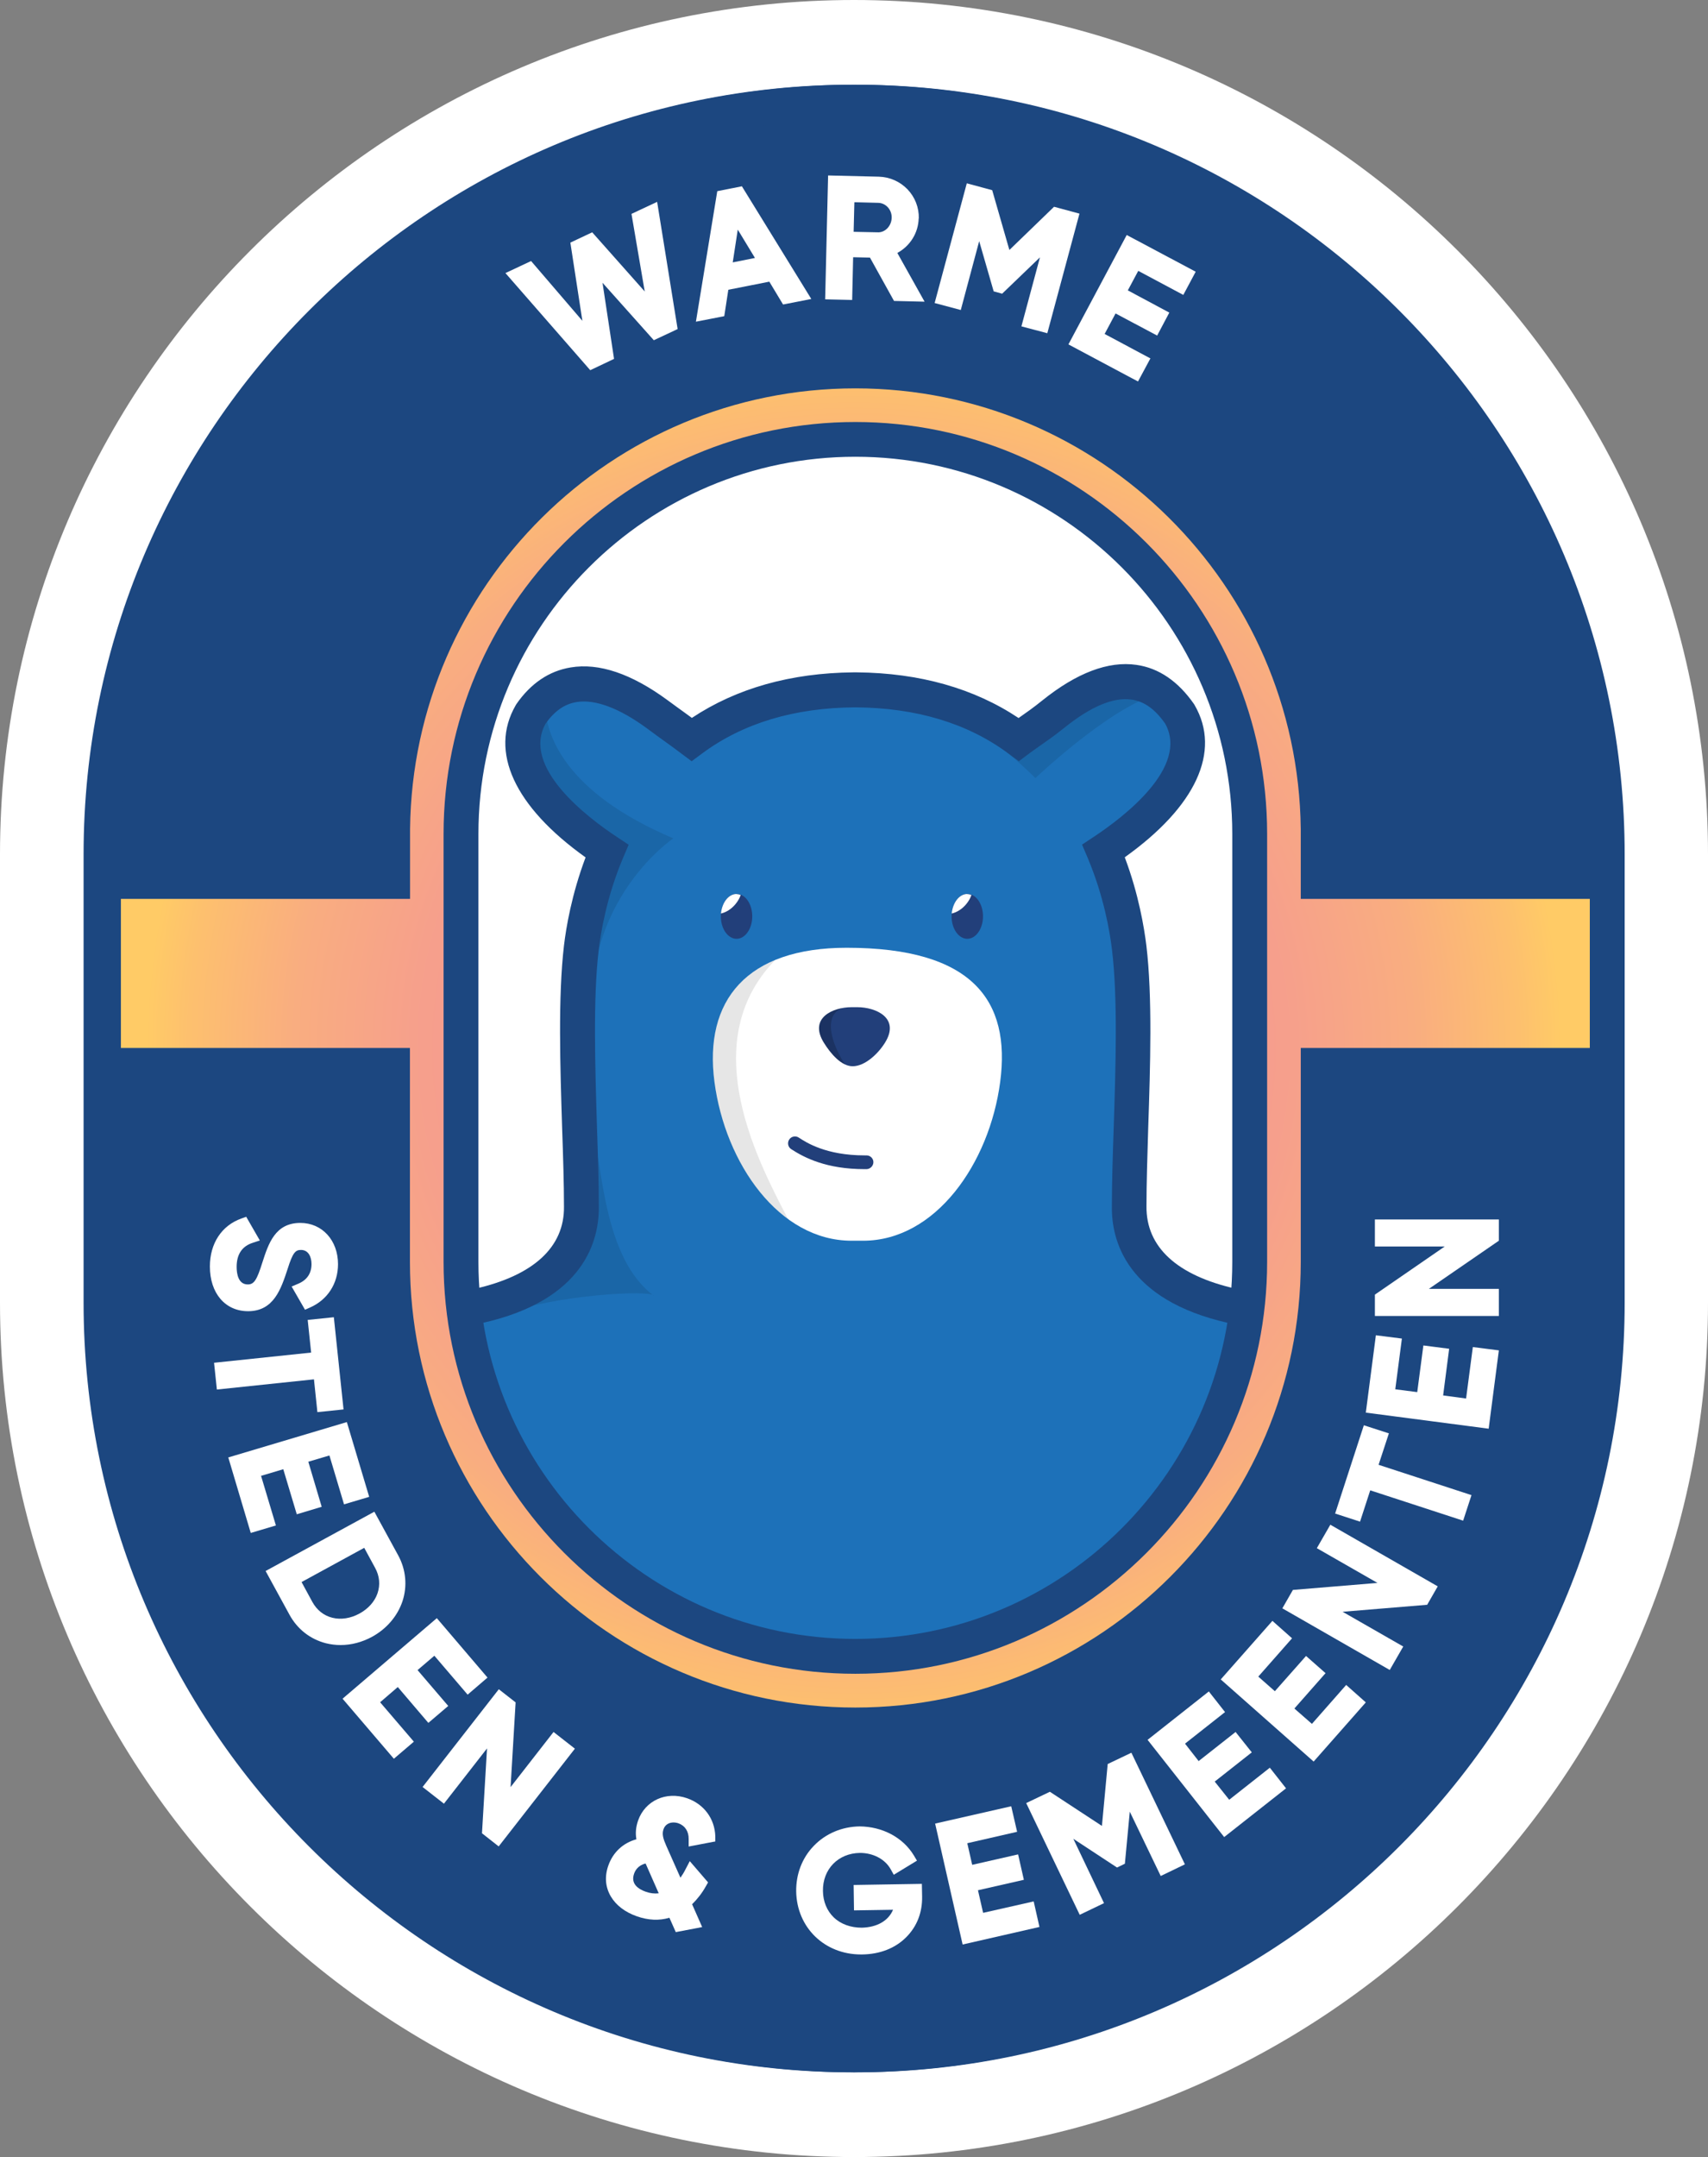
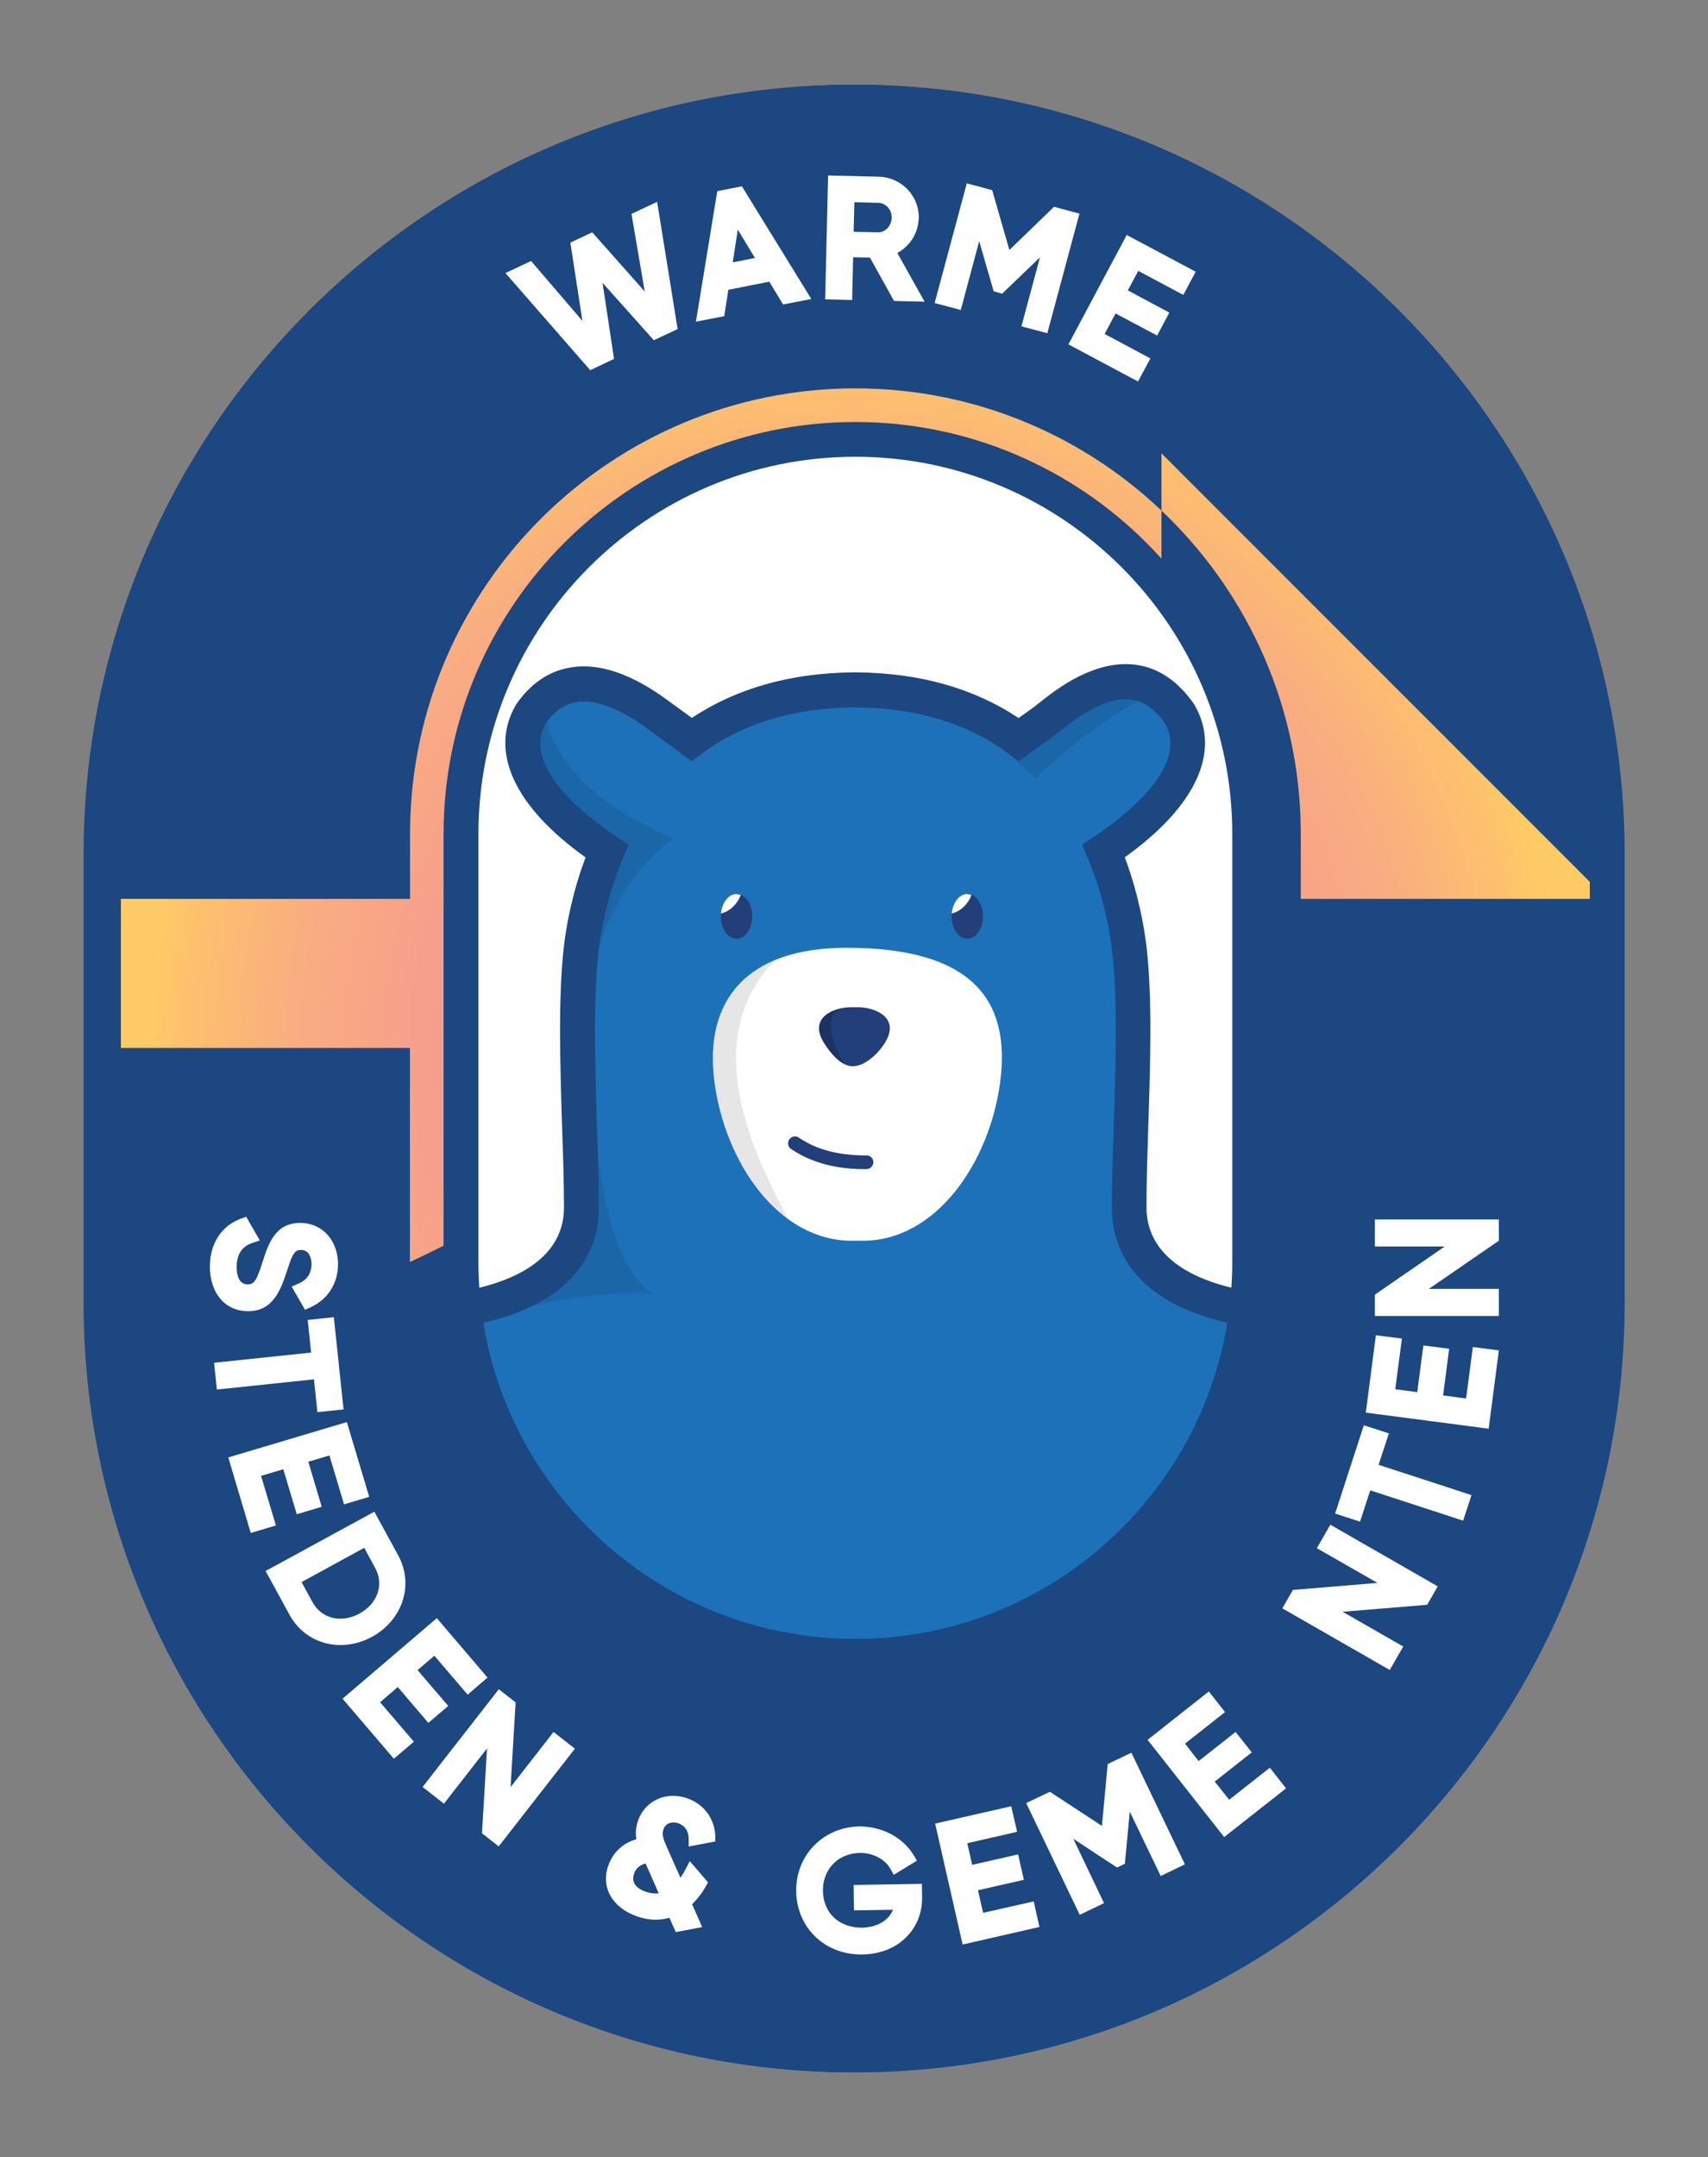
<svg xmlns="http://www.w3.org/2000/svg" id="Laag_1" data-name="Laag 1" version="1.1" viewBox="0 0 139.16 175.68">
  <rect x="0" y="0" width="139.16" height="175.68" fill="#808080" stroke="none" />
  <defs>
    <style>
      .cls-1 {
        clip-path: url(#clippath);
      }

      .cls-2 {
        fill: none;
      }

      .cls-2, .cls-3, .cls-4, .cls-5, .cls-6, .cls-7, .cls-8, .cls-9, .cls-10 {
        stroke-width: 0px;
      }

      .cls-3 {
        fill: #1d71b9;
      }

      .cls-4 {
        fill: #1c4780;
      }

      .cls-5 {
        opacity: .2;
      }

      .cls-5, .cls-10 {
        fill: #010101;
        isolation: isolate;
      }

      .cls-6 {
        fill: #223f7a;
      }

      .cls-7 {
        fill: url(#Naamloos_verloop_2);
      }

      .cls-8 {
        fill: url(#Naamloos_verloop_3);
      }

      .cls-9 {
        fill: #fff;
      }

      .cls-10 {
        opacity: .1;
      }
    </style>
    <radialGradient id="Naamloos_verloop_2" data-name="Naamloos verloop 2" cx="69.57" cy="88.49" fx="69.57" fy="88.49" r="57.66" gradientTransform="translate(0 173.84) scale(1 -1)" gradientUnits="userSpaceOnUse">
      <stop offset="0" stop-color="#f59596" />
      <stop offset=".39" stop-color="#f59793" />
      <stop offset=".61" stop-color="#f69f8c" />
      <stop offset=".79" stop-color="#f9ad80" />
      <stop offset=".94" stop-color="#fdc06e" />
      <stop offset="1" stop-color="#ffcb66" />
    </radialGradient>
    <radialGradient id="Naamloos_verloop_3" data-name="Naamloos verloop 3" cx="8.21" cy="94.2" fx="8.21" fy="94.2" r="0" gradientTransform="translate(0 173.84) scale(1 -1)" gradientUnits="userSpaceOnUse">
      <stop offset="0" stop-color="#f59596" />
      <stop offset=".39" stop-color="#f59793" />
      <stop offset=".61" stop-color="#f69f8c" />
      <stop offset=".79" stop-color="#f9ad80" />
      <stop offset=".94" stop-color="#fdc06e" />
      <stop offset="1" stop-color="#ffcb66" />
    </radialGradient>
    <clipPath id="clippath">
      <path class="cls-2" d="M69.69,134.9c-17.72,0-32.13-14.41-32.13-32.13v-34.85c0-17.72,14.41-32.13,32.13-32.13s32.13,14.41,32.13,32.13v34.85c0,17.72-14.41,32.13-32.13,32.13h0Z" />
    </clipPath>
  </defs>
  <g id="Layer_1" data-name="Layer 1">
    <g>
      <g>
-         <path class="cls-9" d="M69.58,175.68C31.21,175.68,0,144.47,0,106.1v-36.52C0,31.21,31.21,0,69.58,0s69.58,31.21,69.58,69.58v36.52c0,38.37-31.21,69.58-69.58,69.58Z" />
        <g>
          <g>
            <path class="cls-4" d="M69.49,167.36c-33.78,0-61.26-27.48-61.26-61.26v-36.52c0-33.78,27.48-61.26,61.26-61.26s61.26,27.48,61.26,61.26v36.52c0,33.78-27.48,61.26-61.26,61.26Z" />
            <path class="cls-4" d="M69.49,168.78c-34.56,0-62.68-28.12-62.68-62.68v-36.52C6.81,35.02,34.93,6.9,69.49,6.9s62.68,28.12,62.68,62.68v36.52c0,34.56-28.12,62.68-62.68,62.68h0ZM69.49,9.74c-33,0-59.84,26.85-59.84,59.84v36.52c0,33,26.84,59.84,59.84,59.84s59.84-26.85,59.84-59.84v-36.52c0-33-26.85-59.84-59.84-59.84Z" />
          </g>
          <g>
-             <path class="cls-7" d="M130.92,73.21h-24.94v-5.7c-.23-19.82-16.41-35.88-36.29-35.88s-36.06,16.06-36.28,35.88v5.7H8.21v12.14h25.19v17.43c0,20.01,16.28,36.29,36.29,36.29s36.29-16.28,36.29-36.29v-17.43h24.94v-12.14h0Z" />
+             <path class="cls-7" d="M130.92,73.21h-24.94v-5.7c-.23-19.82-16.41-35.88-36.29-35.88s-36.06,16.06-36.28,35.88v5.7H8.21v12.14h25.19v17.43s36.29-16.28,36.29-36.29v-17.43h24.94v-12.14h0Z" />
            <path class="cls-8" d="M8.21,79.64" />
            <g>
              <path class="cls-9" d="M69.69,134.9c-17.72,0-32.13-14.41-32.13-32.13v-34.85c0-17.72,14.41-32.13,32.13-32.13s32.13,14.41,32.13,32.13v34.85c0,17.72-14.41,32.13-32.13,32.13h0Z" />
              <g class="cls-1">
                <g>
                  <g>
                    <path class="cls-3" d="M69.54,56.19c5.88,0,10.24,1.64,13.48,4.04.73-.54,1.7-1.15,2.81-2.05,6.07-4.88,9.02-1.86,10.3,0,2.61,4.54-3.2,9.15-6.21,11.15,1.28,3.04,1.85,5.94,2.08,7.87.71,5.93,0,15.1,0,21.07-.03,2.41,1.03,6.45,8.39,8.1,10.77,2.42,14.78,4.97,22.31,15.21,7.53,10.23,10.52,21.32,10.52,21.32H6.15s2.98-11.09,10.52-21.32c7.53-10.23,11.54-12.78,22.31-15.21,7.35-1.65,8.42-5.69,8.39-8.1,0-5.97-.71-15.13,0-21.07.23-1.93.8-4.84,2.08-7.87-3.01-1.99-8.82-6.6-6.21-11.15,1.29-1.86,4.22-4.47,10.3,0,1.16.85,2.08,1.51,2.81,2.05,3.24-2.4,7.6-4.04,13.48-4.04" />
                    <ellipse class="cls-6" cx="60.01" cy="74.63" rx="1.28" ry="1.83" />
                    <path class="cls-9" d="M68.98,77.19c10.24,0,13.39,4.28,12.51,10.93-.88,6.65-5.27,12.93-11.17,12.93h-.94c-5.9,0-10.29-6.28-11.17-12.93s2.64-10.93,10.77-10.93h0Z" />
                    <path class="cls-6" d="M70.44,95.22c-3.11,0-4.9-.93-5.98-1.63-.26-.17-.33-.52-.16-.78s.52-.33.78-.16c.61.4,2.22,1.45,5.37,1.45h.15c.31,0,.56.25.56.55s-.25.56-.55.57h-.17Z" />
                    <path class="cls-9" d="M60.01,72.81c-.65,0-1.18.69-1.27,1.59.41-.09.84-.35,1.18-.76.2-.24.34-.49.43-.75-.11-.04-.22-.07-.34-.07h0Z" />
                    <ellipse class="cls-6" cx="78.81" cy="74.63" rx="1.28" ry="1.83" />
                    <path class="cls-9" d="M78.81,72.81c-.65,0-1.18.69-1.27,1.59.41-.09.84-.35,1.18-.76.2-.24.34-.49.43-.75-.11-.04-.22-.07-.34-.07h0Z" />
                    <path class="cls-10" d="M64.2,99.28c-2.18-4.25-7.71-14.24-1.05-21.08-3.95,1.63-5.58,5.16-4.95,9.92.59,4.5,2.8,8.83,6,11.16Z" />
                    <path class="cls-6" d="M69.47,86.84c-.92,0-1.78-1.01-2.34-1.91-1.26-2.02.73-2.9,2.25-2.9h.47c1.53,0,3.51.89,2.25,2.9-.56.9-1.63,1.91-2.63,1.91Z" />
                    <path class="cls-5" d="M68.84,86.68c-.74-1.1-2.01-3.78-.27-4.57-1.3.26-2.48,1.15-1.44,2.82.43.69,1.04,1.44,1.71,1.75Z" />
                  </g>
-                   <path class="cls-10" d="M15.18,142.88c2.34-6.48,5.79-25.42,27.46-37.75,0,0-14.47,2.57-18.07,7.45-3.6,4.88-11.35,11.63-14.88,20.97l-3.53,9.33h9.02Z" />
                  <path class="cls-10" d="M44.38,56.9c-.07,2.93,1.67,7.65,10.48,11.38,0,0-8.34,5.57-6.35,17.07l-1.15-8.16,2.08-7.87-5.37-4.84-1.49-3.9,1.79-3.68h.01Z" />
                  <path class="cls-10" d="M81.37,60.76s1.4,1.02,2.99,2.61c0,0,5.91-5.61,9.75-6.77,3.84-1.15-2.67-.82-2.67-.82l-5.86,2.65s-4.21,2.33-4.21,2.33Z" />
                  <path class="cls-10" d="M48.22,91.5c.88,3.63.96,10.99,5.06,14.04-.16-.52-8.2-.09-12.47,1.57l5.88-5.36s1.53-10.25,1.53-10.25Z" />
                  <path class="cls-4" d="M135.08,144.3H4.31l.48-1.79c.12-.46,3.14-11.46,10.74-21.79,7.56-10.27,11.89-13.22,23.14-15.75,4.8-1.08,7.32-3.4,7.28-6.7,0-1.88-.07-4.07-.15-6.38-.16-5.02-.34-10.71.15-14.88.17-1.44.62-4.15,1.76-7.18-5.79-4.13-7.87-8.61-5.7-12.38l.06-.1c1.17-1.69,2.66-2.7,4.42-2.99,2.31-.39,4.96.51,7.89,2.66.54.4,1.03.75,1.47,1.07.18.13.36.26.52.38,3.63-2.41,8.05-3.66,13.15-3.71h.31c5.1.05,9.53,1.3,13.16,3.72l.04-.03c.56-.39,1.2-.84,1.89-1.4,2.8-2.25,5.38-3.23,7.67-2.9,1.83.26,3.4,1.34,4.69,3.19l.06.1c2.17,3.77.09,8.25-5.7,12.38,1.14,3.03,1.58,5.74,1.76,7.18.5,4.17.32,9.86.15,14.88-.07,2.31-.14,4.5-.14,6.36-.04,3.32,2.48,5.64,7.28,6.72,11.26,2.53,15.58,5.48,23.14,15.75,7.6,10.33,10.62,21.33,10.74,21.79l.48,1.79h.03ZM8.08,141.47h123.22c-1.16-3.5-4.21-11.56-9.74-19.06-7.21-9.8-10.83-12.27-21.48-14.66-8.34-1.88-9.53-6.76-9.49-9.5,0-1.89.07-4.1.15-6.44.16-4.92.34-10.49-.14-14.45-.17-1.45-.66-4.36-1.98-7.49l-.46-1.08.98-.65c2.4-1.59,7.76-5.66,5.79-9.21-.83-1.18-1.7-1.8-2.73-1.95-1.48-.22-3.33.56-5.49,2.3-.77.62-1.45,1.09-2.05,1.51-.29.21-.56.39-.81.58l-.84.63-.85-.63c-3.33-2.47-7.53-3.73-12.48-3.76-4.96.03-9.15,1.29-12.48,3.76l-.85.63-.84-.63c-.38-.29-.82-.61-1.32-.97-.45-.32-.94-.68-1.48-1.08-2.25-1.65-4.23-2.39-5.74-2.14-.98.16-1.8.74-2.52,1.76-1.97,3.55,3.39,7.62,5.79,9.21l.98.65-.46,1.08c-1.32,3.13-1.81,6.04-1.98,7.49-.47,3.95-.29,9.53-.14,14.45.08,2.34.15,4.55.15,6.45.03,2.72-1.15,7.61-9.49,9.48-10.66,2.4-14.27,4.86-21.48,14.66-5.52,7.5-8.57,15.56-9.74,19.06Z" />
                </g>
              </g>
            </g>
          </g>
          <path class="cls-4" d="M69.69,168.78c-34.56,0-62.68-28.12-62.68-62.68v-36.52C7.01,35.02,35.13,6.9,69.69,6.9s62.68,28.12,62.68,62.68v36.52c0,34.56-28.12,62.68-62.68,62.68h0ZM69.69,9.74c-33,0-59.84,26.85-59.84,59.84v36.52c0,33,26.85,59.84,59.84,59.84s59.84-26.85,59.84-59.84v-36.52c0-33-26.84-59.84-59.84-59.84Z" />
          <g>
            <polygon class="cls-9" points="49.09 23.03 53.27 27.71 55.21 26.8 53.54 16.44 51.45 17.42 52.53 23.74 48.25 18.92 46.47 19.76 47.45 26.13 43.27 21.26 41.18 22.24 48.09 30.15 50.03 29.23 49.09 23.03" />
            <path class="cls-9" d="M60.46,15.17l-2.02.4-1.74,10.63,2.31-.45.33-2.15,3.34-.66,1.12,1.86,2.3-.45-5.65-9.17h.01ZM61.51,21.01l-1.81.36.41-2.67,1.4,2.31Z" />
            <path class="cls-9" d="M74.86,17.79c.02-.89-.31-1.73-.92-2.37-.62-.64-1.44-1-2.33-1.03l-4.14-.1-.24,10.09,2.2.05.08-3.48,1.37.03,1.96,3.53,2.49.06-2.22-3.97c1.04-.56,1.71-1.63,1.74-2.82h0ZM69.62,16.47l1.93.05c.62.01,1.12.56,1.1,1.22-.02.67-.54,1.22-1.16,1.18l-1.94-.04.06-2.4h.01Z" />
            <polygon class="cls-9" points="79.78 19.64 80.96 23.73 81.65 23.92 84.73 20.96 83.22 26.58 85.33 27.14 87.95 17.4 85.88 16.84 82.24 20.36 80.84 15.49 78.77 14.93 76.15 24.68 78.28 25.25 79.78 19.64" />
            <polygon class="cls-9" points="92.72 31.07 93.73 29.19 90 27.2 90.89 25.53 94.28 27.33 95.27 25.46 91.89 23.65 92.74 22.06 96.41 24.02 97.42 22.13 91.8 19.14 87.05 28.05 92.72 31.07" />
            <path class="cls-9" d="M20.21,106.79c2.09,0,2.68-1.79,3.22-3.43.42-1.34.64-1.56,1.09-1.56.63,0,.86.6.86,1.15,0,.76-.37,1.31-1.1,1.61l-.52.22,1.09,1.89.41-.18c1.43-.63,2.28-1.95,2.28-3.53,0-1.94-1.29-3.36-3.07-3.36-2.06,0-2.6,1.7-3.09,3.21-.45,1.44-.68,1.8-1.19,1.8-.79,0-.91-.89-.91-1.43,0-1.02.44-1.68,1.31-1.96l.58-.19-1.11-1.93-.39.14c-1.61.57-2.57,2.03-2.57,3.91,0,2.18,1.25,3.64,3.11,3.64h0Z" />
            <polygon class="cls-9" points="25.86 115.01 27.99 114.79 27.2 107.28 25.07 107.5 25.35 110.16 17.44 110.99 17.67 113.17 25.58 112.34 25.86 115.01" />
            <polygon class="cls-9" points="21.27 120.2 23.08 119.66 24.18 123.33 26.21 122.72 25.12 119.05 26.84 118.54 28.03 122.52 30.08 121.91 28.26 115.82 18.6 118.7 20.43 124.85 22.48 124.24 21.27 120.2" />
            <path class="cls-9" d="M32.79,130.42c.41-1.24.29-2.58-.35-3.75l-1.94-3.55-8.86,4.83,1.94,3.55c.64,1.18,1.69,2,2.96,2.33.4.1.8.15,1.21.15.87,0,1.75-.23,2.56-.67,1.19-.65,2.07-1.68,2.48-2.89ZM29.68,126.07l.88,1.62c.37.67.43,1.39.2,2.07-.23.68-.76,1.27-1.48,1.66h0c-.72.39-1.5.51-2.19.34-.7-.17-1.27-.62-1.64-1.29l-.88-1.62,5.11-2.79h0Z" />
            <polygon class="cls-9" points="32.41 137.4 34.9 140.32 36.52 138.94 34.02 136.02 35.39 134.85 38.1 138.02 39.72 136.63 35.59 131.79 27.91 138.35 32.09 143.24 33.72 141.85 30.97 138.64 32.41 137.4" />
            <polygon class="cls-9" points="41.6 145.55 42.01 138.65 40.64 137.58 34.43 145.54 36.17 146.9 39.68 142.4 39.27 149.31 40.63 150.38 46.84 142.42 45.1 141.06 41.6 145.55" />
            <path class="cls-9" d="M58.28,149.99v-.42c-.04-1.44-.92-2.63-2.29-3.11-1.71-.6-3.43.19-4,1.81-.18.52-.23,1.01-.14,1.53-1.09.3-1.91,1.06-2.29,2.15-.31.89-.24,1.75.21,2.51.43.72,1.15,1.27,2.11,1.61.94.33,1.83.37,2.66.12l.52,1.17,2.15-.41-.82-1.86c.43-.42.82-.92,1.13-1.48l.17-.3-1.49-1.73-.34.65c-.13.26-.27.49-.42.7l-1.15-2.59c-.26-.59-.37-.96-.23-1.36.07-.21.21-.37.4-.46.23-.11.53-.12.82-.02.53.19.84.66.83,1.28v.61l2.15-.41h.02ZM53.66,154.2c-.33.04-.69,0-1.05-.13-.59-.21-1.24-.63-.95-1.46.09-.27.33-.69.94-.84l1.07,2.43h-.01Z" />
            <path class="cls-9" d="M69.55,153.51l.03,2.08,3.18-.05c-.38.9-1.3,1.43-2.55,1.46-.88,0-1.7-.28-2.28-.84-.56-.54-.87-1.3-.88-2.15-.03-1.77,1.24-3.08,3.02-3.1,1.05,0,2.03.49,2.5,1.33l.25.45,1.89-1.15-.25-.42c-.9-1.49-2.58-2.35-4.41-2.37-1.46.02-2.79.59-3.75,1.59-.95.98-1.45,2.3-1.43,3.71.05,2.94,2.31,5.13,5.28,5.13h.1c1.45-.02,2.69-.51,3.58-1.4s1.32-2.03,1.3-3.31l-.02-1.04-5.54.09h-.02Z" />
            <polygon class="cls-9" points="80.1 155.79 79.68 153.95 83.42 153.1 82.95 151.03 79.21 151.88 78.81 150.12 82.87 149.19 82.39 147.11 76.19 148.52 78.43 158.37 84.69 156.94 84.22 154.86 80.1 155.79" />
            <polygon class="cls-9" points="90.25 143.67 89.78 148.71 85.54 145.93 83.61 146.85 87.97 155.95 89.95 155 87.45 149.76 91.01 152.1 91.65 151.79 92.05 147.55 94.57 152.79 96.54 151.84 92.18 142.75 90.25 143.67" />
            <polygon class="cls-9" points="100.15 146.58 98.97 145.1 101.99 142.72 100.67 141.06 97.66 143.43 96.55 142.01 99.81 139.44 98.49 137.76 93.5 141.7 99.74 149.62 104.78 145.65 103.46 143.97 100.15 146.58" />
-             <polygon class="cls-9" points="106.89 140.4 105.46 139.15 108 136.27 106.41 134.87 103.87 137.74 102.52 136.55 105.27 133.43 103.67 132.01 99.46 136.78 107.03 143.47 111.28 138.65 109.68 137.23 106.89 140.4" />
            <polygon class="cls-9" points="107.29 126.09 112.23 128.92 105.34 129.49 104.48 130.99 113.23 136.01 114.33 134.1 109.39 131.27 116.28 130.7 117.14 129.2 108.39 124.18 107.29 126.09" />
            <polygon class="cls-9" points="113.16 116.74 111.12 116.08 108.78 123.27 110.81 123.93 111.64 121.38 119.21 123.85 119.89 121.77 112.32 119.3 113.16 116.74" />
            <polygon class="cls-9" points="120 109.71 119.45 113.9 117.58 113.65 118.07 109.85 115.97 109.58 115.47 113.38 113.68 113.15 114.22 109.02 112.1 108.75 111.28 115.05 121.29 116.36 122.12 109.98 120 109.71" />
            <polygon class="cls-9" points="122.12 104.97 116.42 104.97 122.12 101.05 122.12 99.32 112.02 99.32 112.02 101.52 117.71 101.52 112.02 105.44 112.02 107.18 122.12 107.18 122.12 104.97" />
          </g>
        </g>
      </g>
      <path class="cls-4" d="M69.69,136.32c-18.5,0-33.55-15.05-33.55-33.55v-34.85c0-18.5,15.05-33.55,33.55-33.55s33.55,15.05,33.55,33.55v34.85c0,18.5-15.05,33.55-33.55,33.55ZM69.69,37.2c-16.94,0-30.71,13.78-30.71,30.72v34.85c0,16.94,13.78,30.71,30.71,30.71s30.71-13.78,30.71-30.71v-34.85c0-16.94-13.78-30.72-30.71-30.72Z" />
    </g>
  </g>
</svg>